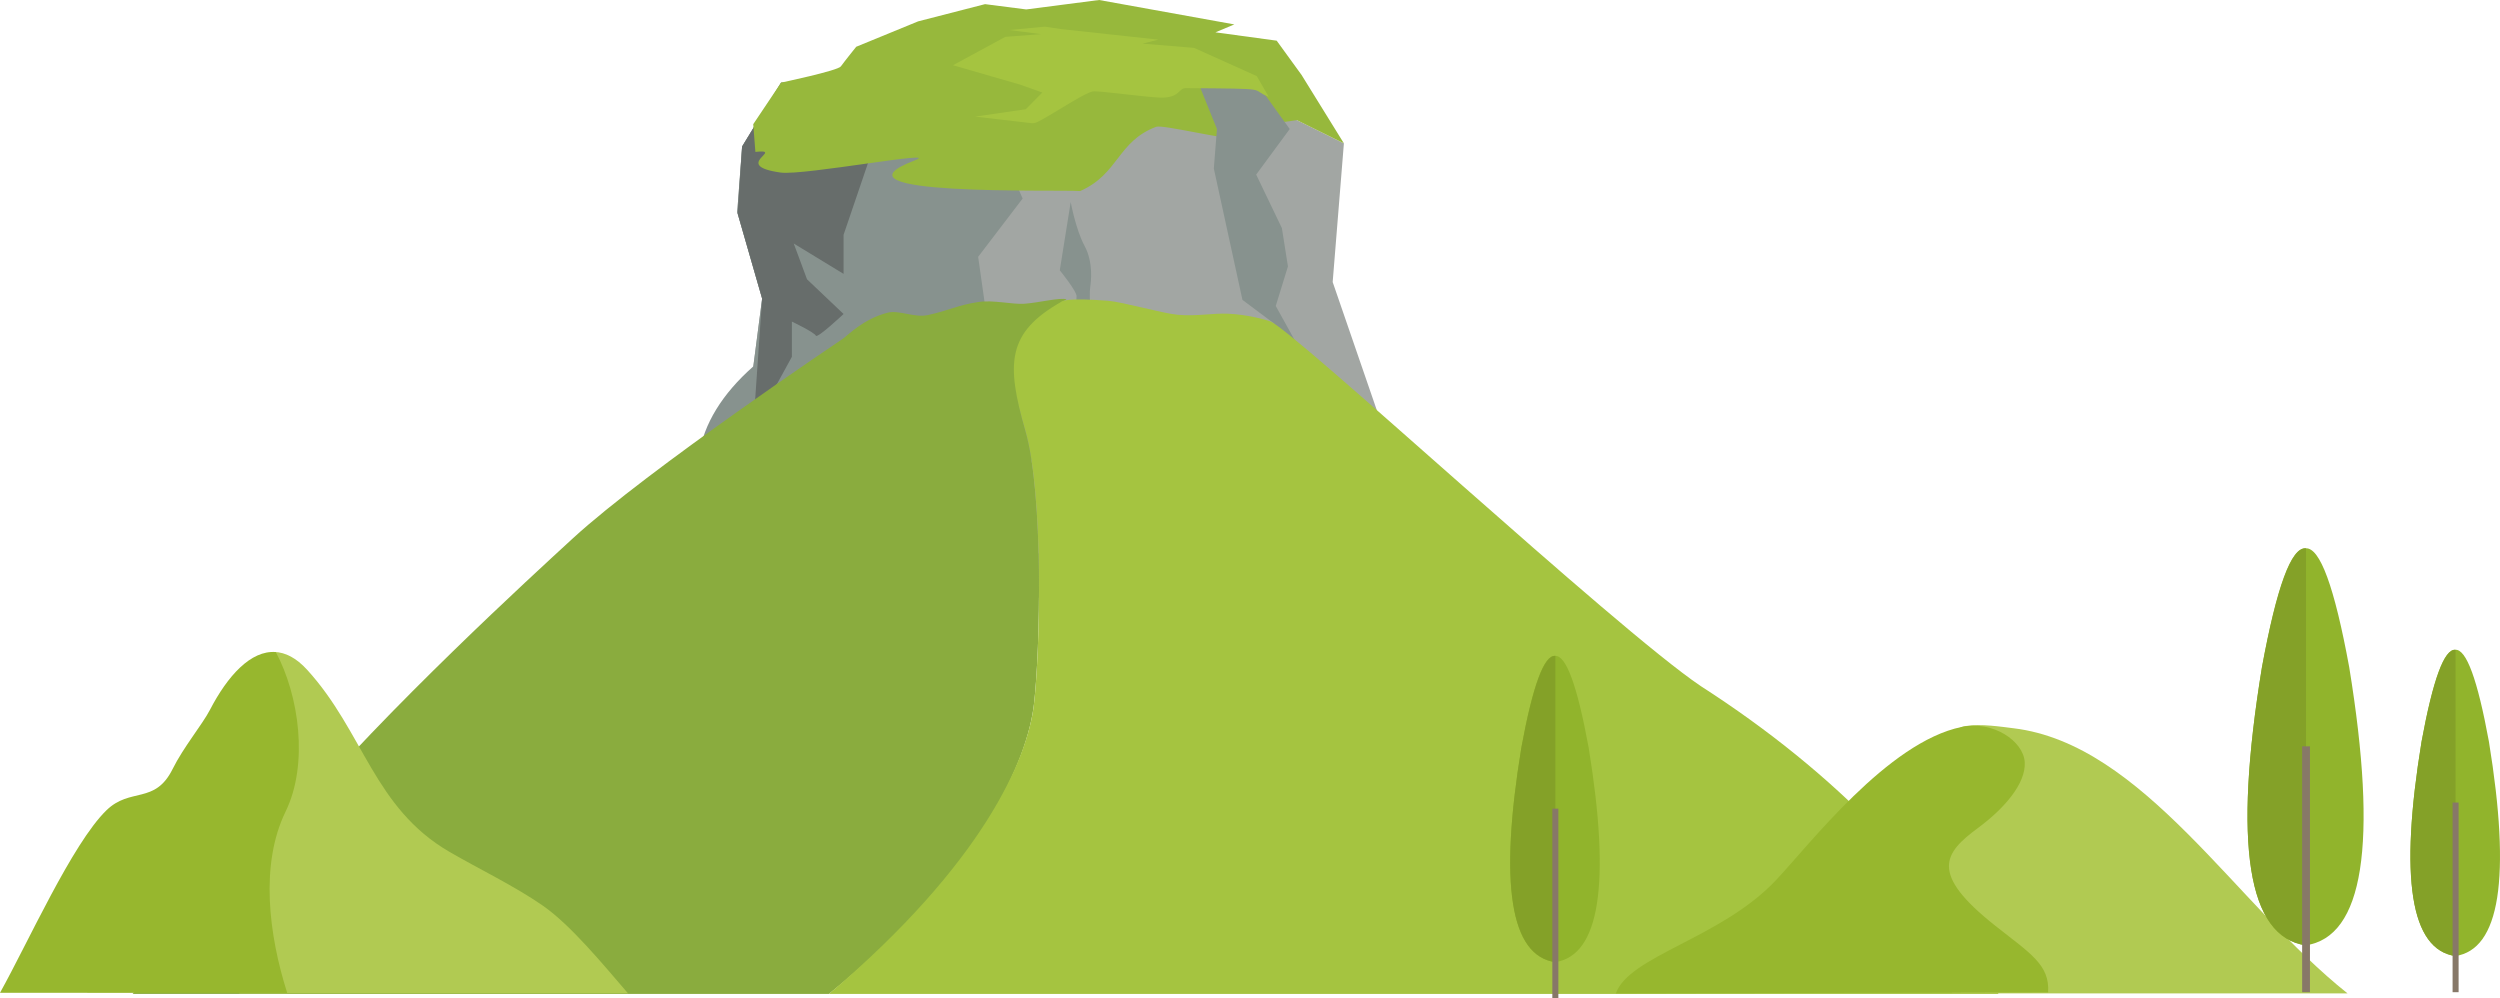
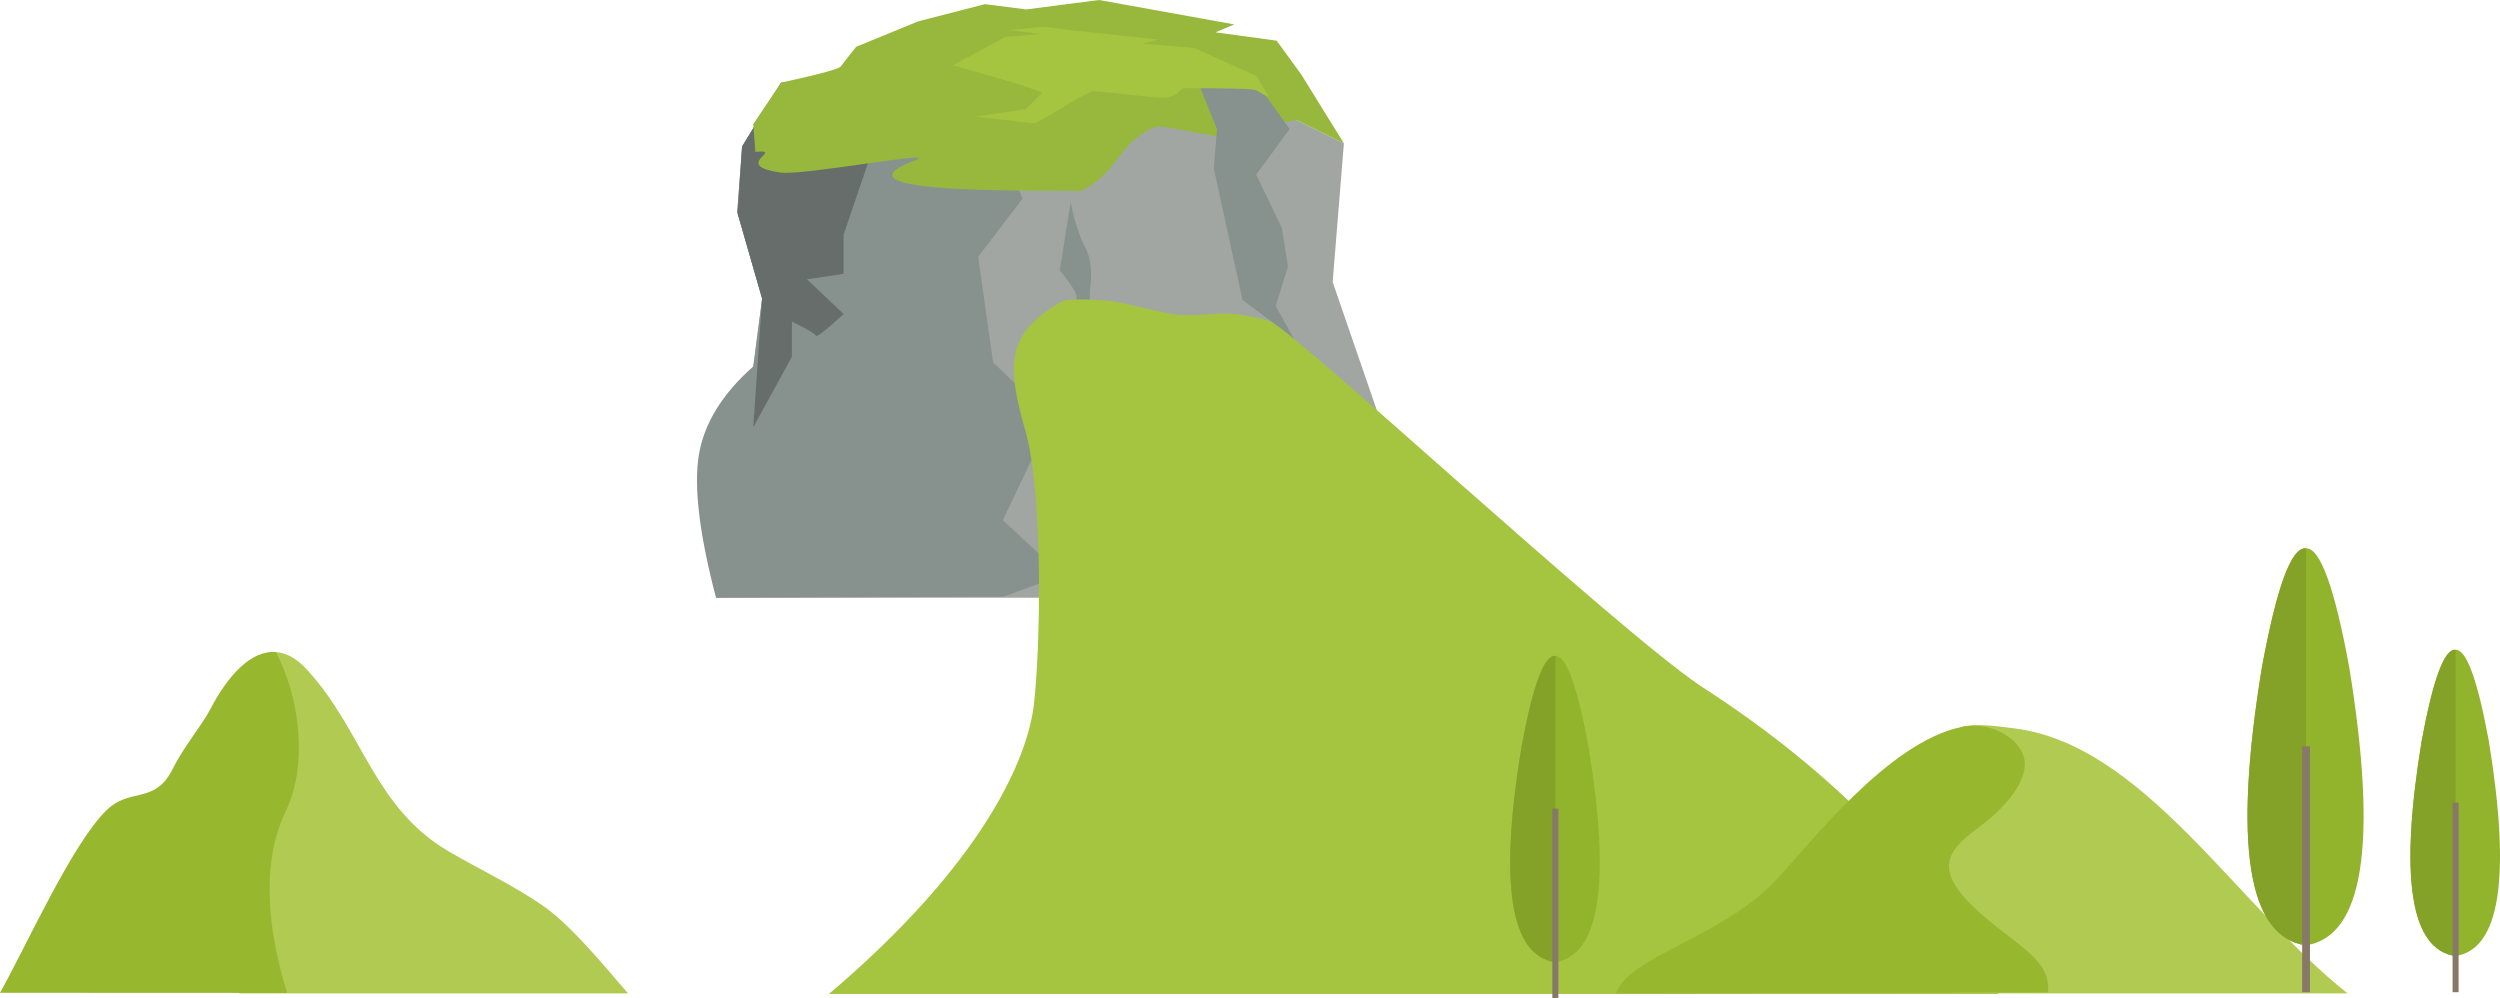
<svg xmlns="http://www.w3.org/2000/svg" width="410px" height="163.72px" viewBox="0 0 410 163.72" version="1.1">
  <title>mountain-l</title>
  <g id="Page-1" stroke="none" stroke-width="1" fill="none" fill-rule="evenodd">
    <g id="mountain-l" transform="translate(0, 0)" fill-rule="nonzero">
      <g id="Pilot-Mountain" transform="translate(21.752, -0)">
        <polygon id="Fill-5" fill="#676D6B" points="129.684 52.37 135.357 48.599 135.357 45.701 132.521 40.43 132.521 35.395 135.357 41 143.155 46.509 142.778 49.647 148.454 52.37" />
        <g id="Fill-1" transform="translate(92.554, 0)">
          <path d="M3.117,75.644 L8.684,64.362 L10.68,48.962 L6.599,34.776 L7.399,24.028 L13.792,13.547 L22.919,13.547 L36.944,9.436 L57.939,9.436 L57.385,16.288 L71.046,10.044 L81.824,9.705 C81.824,9.705 90.954,10.852 91.859,12.588 C93.105,14.984 94.912,17.993 96.438,18.747 C99.071,20.046 106.093,23.512 106.093,23.512 L104.253,46.257 L112.384,69.867 L113.398,98.028 L3.117,98.028 L3.117,75.644 Z" id="Path" fill="#A2A6A3" />
          <path d="M0.296,74.677 C1.134,69.483 4.114,64.62 9.238,60.088 L10.681,48.962 L6.598,34.776 L7.399,24.028 L13.792,13.547 L22.919,13.547 L36.944,9.436 L50.514,9.436 L54.029,24.823 L50.514,25.979 L53.408,32.558 L46.111,42.119 L48.564,59.417 L55.85,66.455 L55.376,74.355 L50.164,85.309 L59.9,94.345 L50.215,97.864 L3.118,98.028 C0.399,87.654 -0.542,79.87 0.296,74.677 Z" id="Fill-3" fill="#87928E" />
-           <path d="M10.777,18.49 L7.399,24.027 L6.662,34.999 L10.681,48.963 L9.225,70.076 L15.562,58.518 L15.562,52.74 C15.562,52.74 19.284,54.517 19.49,55.051 C19.696,55.584 24.038,51.495 24.038,51.495 L18.043,45.805 L15.868,39.937 L24.038,44.916 L24.038,38.515 L29.305,23.047 L41.982,20.209 L29.305,14.779 L10.777,18.49 Z" id="Fill-7" fill="#676D6B" />
+           <path d="M10.777,18.49 L7.399,24.027 L6.662,34.999 L10.681,48.963 L9.225,70.076 L15.562,58.518 L15.562,52.74 C15.562,52.74 19.284,54.517 19.49,55.051 C19.696,55.584 24.038,51.495 24.038,51.495 L18.043,45.805 L24.038,44.916 L24.038,38.515 L29.305,23.047 L41.982,20.209 L29.305,14.779 L10.777,18.49 Z" id="Fill-7" fill="#676D6B" />
          <path d="M96.367,19.994 L98.379,19.705 L106.093,23.512 L99.152,12.295 L95.07,6.67 L85.025,5.302 L88.125,4.005 L65.943,0 L53.997,1.547 L47.242,0.68 L36.266,3.504 L26.112,7.67 C26.112,7.67 24.093,10.184 23.593,10.89 C23.094,11.596 13.792,13.547 13.792,13.547 L9.225,20.369 L9.577,24.91 C14.583,24.392 5.463,27.134 13.703,28.297 C17.52,28.836 40.624,24.443 35.684,26.319 C20.145,32.223 59.035,31.057 62.838,31.333 C69.179,28.542 68.921,23.211 75.296,20.797 C76.369,20.392 86.738,22.978 89.169,22.782 C92.395,22.52 92.072,19.588 93.559,19.715 C95.438,19.128 96.367,19.994 96.367,19.994" id="Fill-9" fill="#97B83C" />
          <path d="M59.949,41.512 L59.498,44.334 C59.498,44.334 62.376,47.849 62.249,48.643 C62.123,49.438 62.29,58.734 62.29,58.734 C62.29,58.734 64.386,63.263 63.863,64.83 C63.341,66.398 62.401,72.13 63.021,70.213 C63.641,68.295 63.47,56.208 63.47,56.208 C63.47,56.208 64.909,52.053 64.64,50.961 C64.371,49.87 64.382,47.729 64.495,47.023 C64.607,46.316 65.035,43.046 63.575,40.35 C62.115,37.654 61.289,33.13 61.289,33.13 L62.304,26.777 L59.949,41.512 Z" id="Fill-11" fill="#87928E" />
          <path d="M82.493,14.271 L85.273,21.16 L84.762,27.637 L89.455,49.181 L94.687,53.095 L86.203,63.943 L93.131,72.818 L92.777,77.308 C92.777,77.308 95.519,84.989 95.553,87.182 C95.587,89.376 94.741,94.862 96.093,96.06 C97.446,97.257 97.226,81.696 97.226,81.696 L96.621,71.024 L92.6,64.342 L99.678,58.771 L94.917,50.178 L96.917,43.695 L95.925,37.411 L91.707,28.633 L97.207,21.16 L90.902,12.405 L82.493,14.271 Z" id="Fill-13" fill="#87928E" />
          <path d="M93.771,15.883 L91.804,12.481 L81.514,7.851 L73.056,7.158 L75.666,6.502 L59.721,4.772 L57.045,4.373 L51.212,4.924 L56.439,5.6 L50.572,6.042 L41.982,10.698 L53.011,13.885 L56.636,15.174 L53.925,17.913 L45.616,19.124 L54.863,20.198 C55.528,20.276 56.086,19.902 57.596,19.028 C60.129,17.562 63.605,15.288 64.863,15.003 C65.765,14.798 74.498,16.107 76.545,16.007 C79.262,15.875 78.99,14.39 80.242,14.455 C94.921,14.553 90.366,14.554 93.771,15.883" id="Fill-15" fill="#A5C440" />
        </g>
-         <path d="M1.42108547e-14,163 L114.201,163 C139.579,142.45 146.772,124.347 147.806,115.566 C148.853,106.682 149.427,81.104 146.399,70.595 C143.236,59.613 144.325,54.134 153.165,49.092 C152.106,48.748 148.566,49.656 146.223,49.817 C144.283,49.95 141.124,49.157 138.706,49.526 C135.204,50.061 133.962,50.902 130.397,51.674 C128.22,52.146 125.702,50.809 123.835,51.278 C119.821,52.288 117.247,55.038 116.5,55.537 C116.5,55.537 84.453,77.032 72.189,88.295 C65.506,94.432 41.74,116.185 26.608,134.089" id="Fill-19" fill="#8AAC3E" />
        <path d="M146.399,70.595 C149.426,81.104 148.853,106.682 147.806,115.566 C146.759,124.45 139.488,141.557 114.201,163.001 L306,163.001 C295.92,144.067 279.533,126.897 257.167,112.515 C243.209,103.129 190.246,53.979 186.541,52.691 C185.69,52.395 182.735,51.58 179.67,51.448 C177.047,51.334 174.503,51.912 171.348,51.618 C168.886,51.387 162.344,49.514 159.966,49.327 C153.456,48.816 152.431,49.313 152.238,49.536 C143.394,54.576 143.235,59.611 146.399,70.595 Z" id="Fill-21" fill="#A5C440" />
      </g>
      <g id="Group-26" transform="translate(205, 126.42) scale(-1, 1) translate(-205, -126.42)translate(0, 89.92)">
        <g id="01" transform="translate(307, 17)">
          <path d="M63.773,56 L57.961,0 C56.216,0.068 54.419,0.961 52.621,2.934 C43.346,13.108 41.73,25.557 29.285,32.788 C24.564,35.53 18.7,38.342 14.021,41.574 C9.439,44.74 4.112,51.224 0,56 L63.773,56 Z" id="Fill-10" fill="#B1CA52" />
          <path d="M55.899,55.92 L103,55.898 C98.451,47.752 91.154,31.439 85.556,25.98 C81.622,22.143 77.594,25.061 74.686,19.19 C72.928,15.638 69.818,11.903 68.571,9.5 C65.689,3.941 61.866,-0.308 57.768,0.017 C53.962,7.112 52.354,18.373 56.166,26.188 C60.348,34.762 58.968,46.269 55.899,55.92" id="Fill-12" fill="#97B72E" />
        </g>
        <g id="03" transform="translate(25, 29)">
          <path d="M65.071,1.255 C63.767,0.924 64.005,0.371 62.613,0.147 C60.108,-0.256 56.765,0.272 54.773,0.515 C33.474,3.107 18.258,29.505 0,44 L64.804,44 L73.493,26.211 L65.071,1.255 Z" id="Fill-1" fill="#B1CA52" />
          <path d="M120,44 C64.724,43.888 49.108,43.832 49.108,43.832 C48.828,39.299 51.986,37.48 57.795,32.885 C68.653,24.294 66.206,20.998 60.588,16.848 C56.401,13.755 52.714,9.618 52.944,6.056 C53.163,2.64 58.09,-0.778 63.292,0.298 C75.438,2.811 88.243,19.624 93.81,25.501 C102.776,34.966 117.808,37.834 120,44" id="Fill-4" fill="#97B72E" />
        </g>
        <g id="Tree" transform="translate(22.368, 0)">
          <path d="M9.52,65.12 C19.024,63.744 21.412,48.546 16.684,19.526 C14.26,6.31 11.872,-0.197 9.52,0.005 C7.167,-0.197 4.779,6.31 2.356,19.526 C-2.372,48.546 0.016,63.744 9.52,65.12" id="Fill-20" fill="#91B42C" />
          <path d="M9.44,65.12 C19.024,63.744 21.432,48.546 16.665,19.527 C14.221,6.31 11.812,-0.198 9.44,0.005 L9.44,65.12 Z" id="Fill-21" fill="#84A128" />
          <polygon id="Fill-22" fill="#877868" points="8.8 72.8 10.08 72.8 10.08 32.48 8.8 32.48" />
        </g>
        <g id="Tree-Copy-2" transform="translate(-0, 16.64)">
          <path d="M7.344,50.235 C14.676,49.174 16.518,37.45 12.871,15.063 C11.001,4.868 9.159,-0.152 7.344,0.004 C5.529,-0.152 3.687,4.868 1.817,15.063 C-1.83,37.45 0.013,49.174 7.344,50.235" id="Fill-20" fill="#91B42C" />
          <path d="M7.282,50.235 C14.675,49.174 16.533,37.45 12.856,15.064 C10.97,4.868 9.112,-0.152 7.282,0.004 L7.282,50.235 Z" id="Fill-21" fill="#84A128" />
          <polygon id="Fill-22" fill="#877868" points="6.789 56.16 7.776 56.16 7.776 25.056 6.789 25.056" />
        </g>
      </g>
      <g id="Tree-Copy" transform="translate(255.016, 135.64) scale(-1, 1) translate(-255.016, -135.64)translate(247.672, 107.56)">
        <path d="M7.344,50.235 C14.676,49.174 16.518,37.45 12.871,15.063 C11.001,4.868 9.159,-0.152 7.344,0.004 C5.529,-0.152 3.687,4.868 1.817,15.063 C-1.83,37.45 0.013,49.174 7.344,50.235" id="Fill-20" fill="#91B42C" />
        <path d="M7.282,50.235 C14.675,49.174 16.533,37.45 12.856,15.064 C10.97,4.868 9.112,-0.152 7.282,0.004 L7.282,50.235 Z" id="Fill-21" fill="#84A128" />
        <polygon id="Fill-22" fill="#877868" points="6.789 56.16 7.776 56.16 7.776 25.056 6.789 25.056" />
      </g>
    </g>
  </g>
</svg>